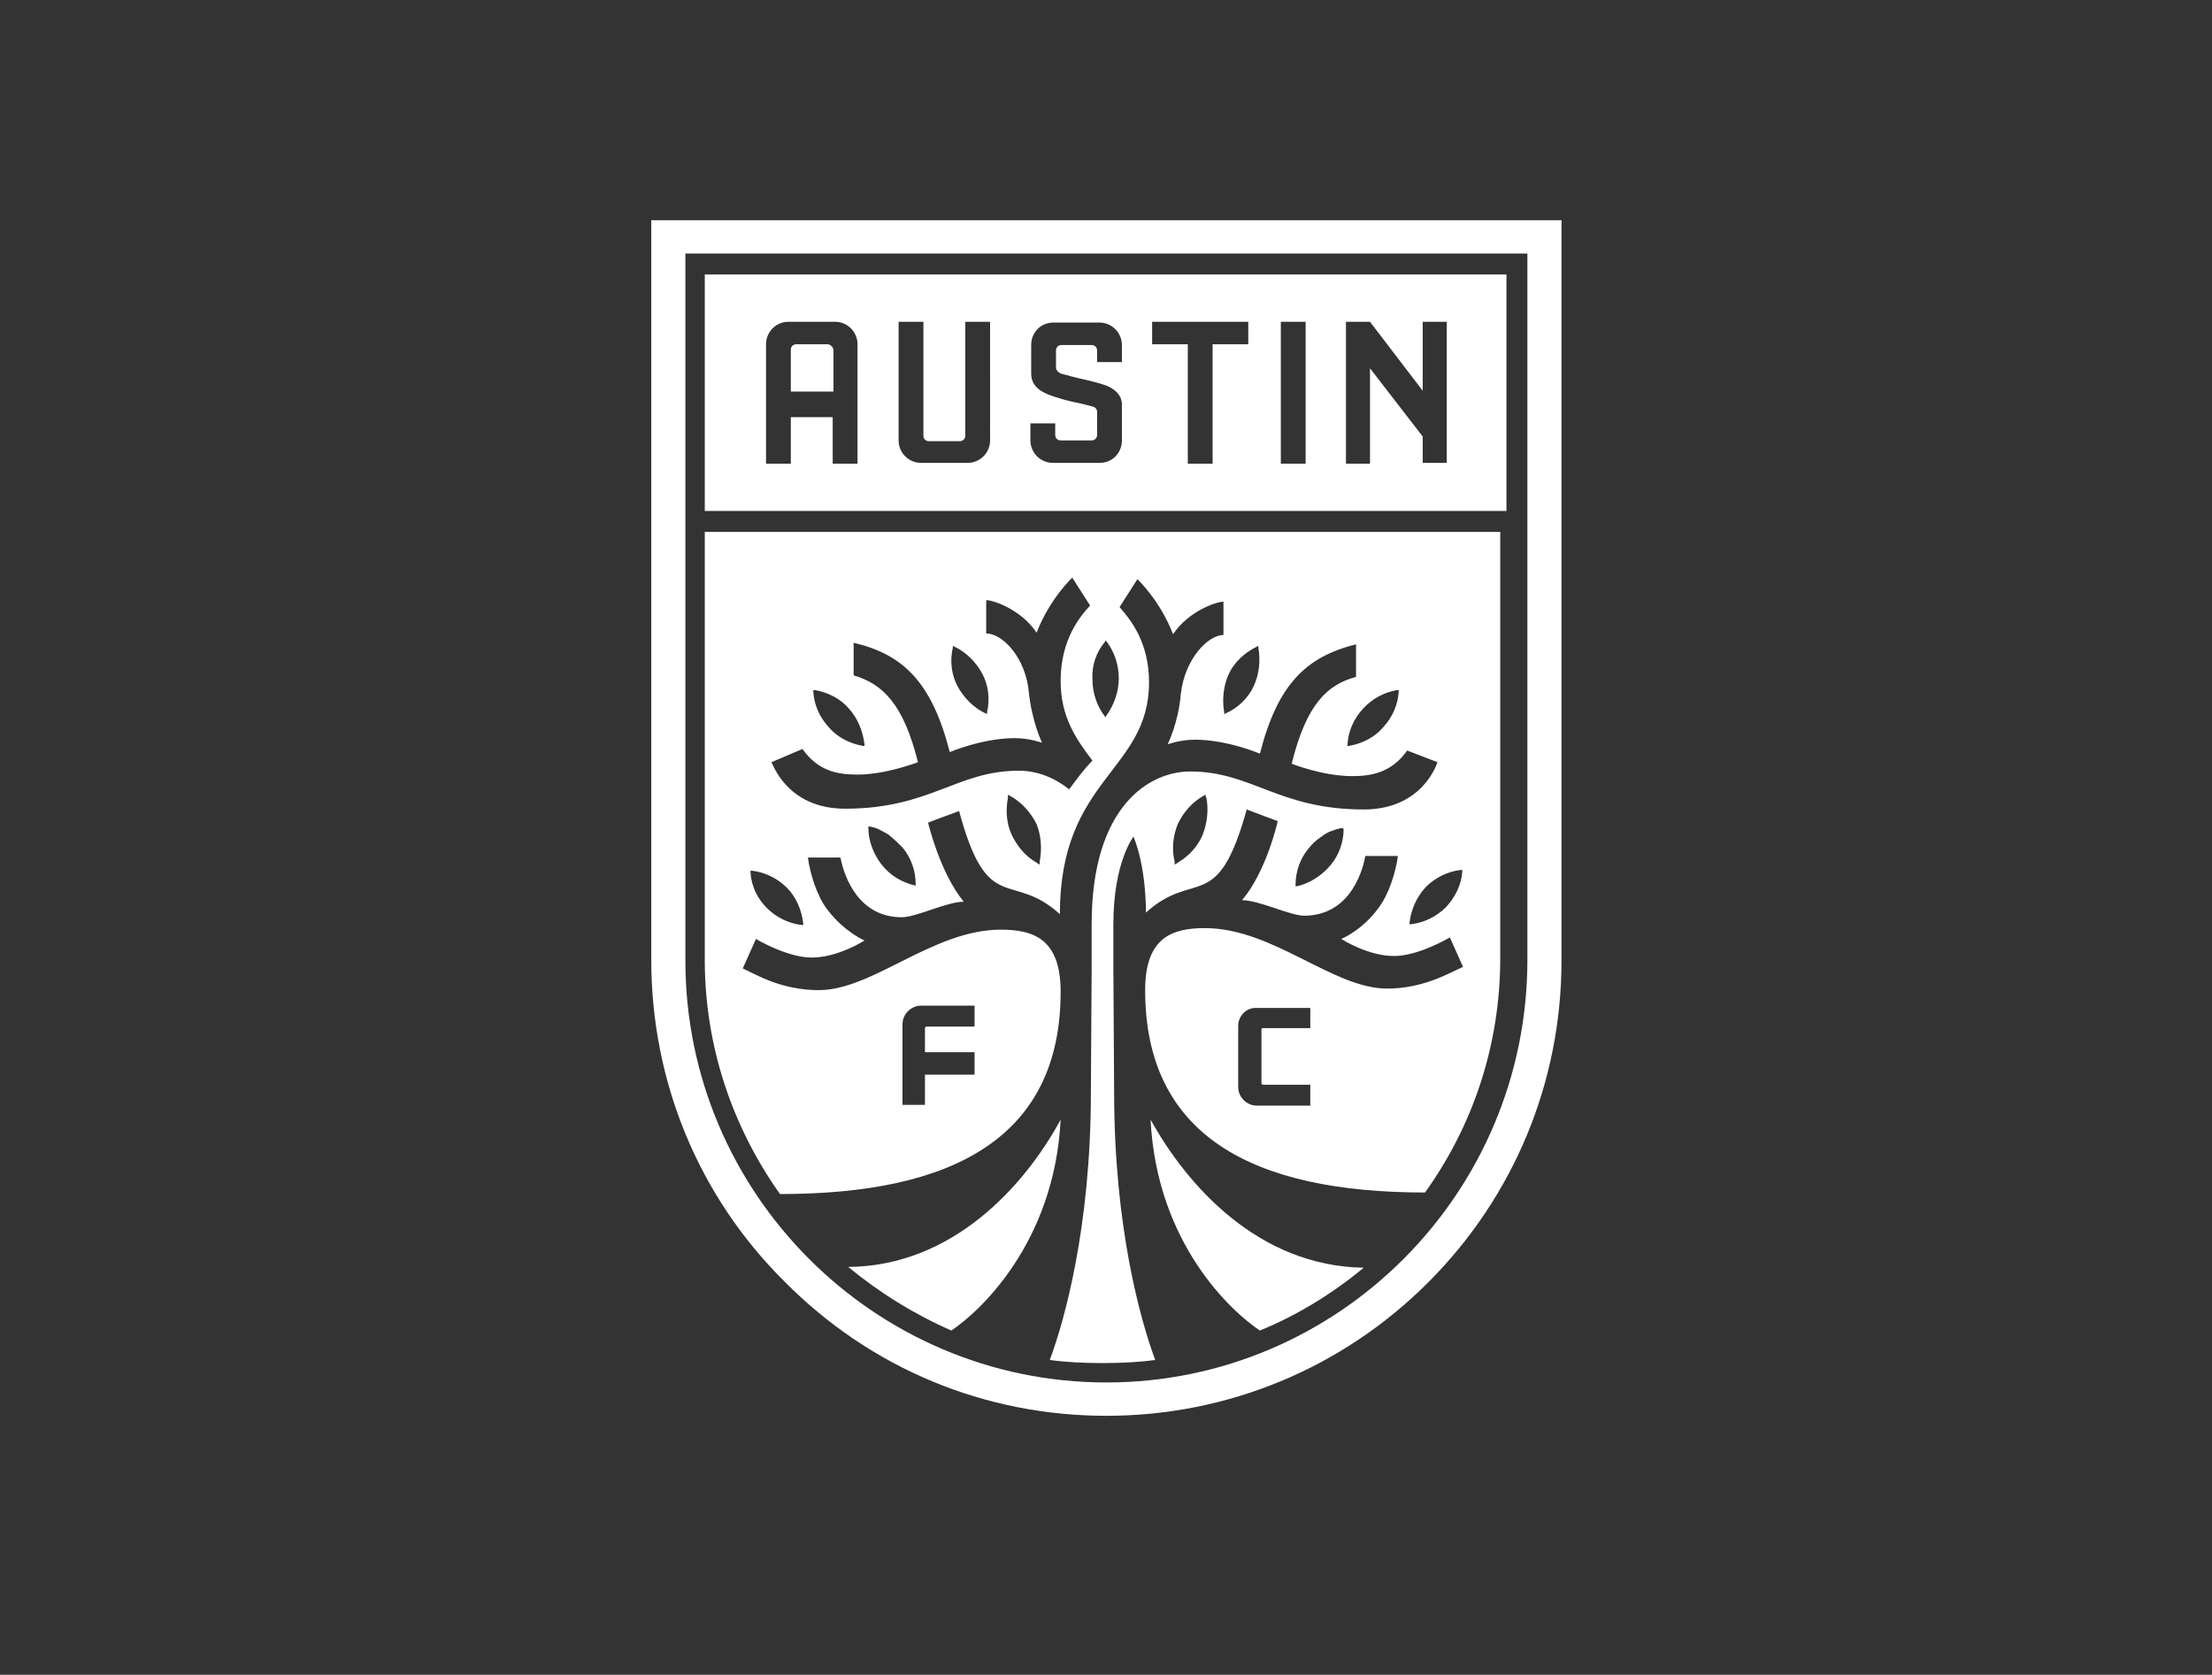
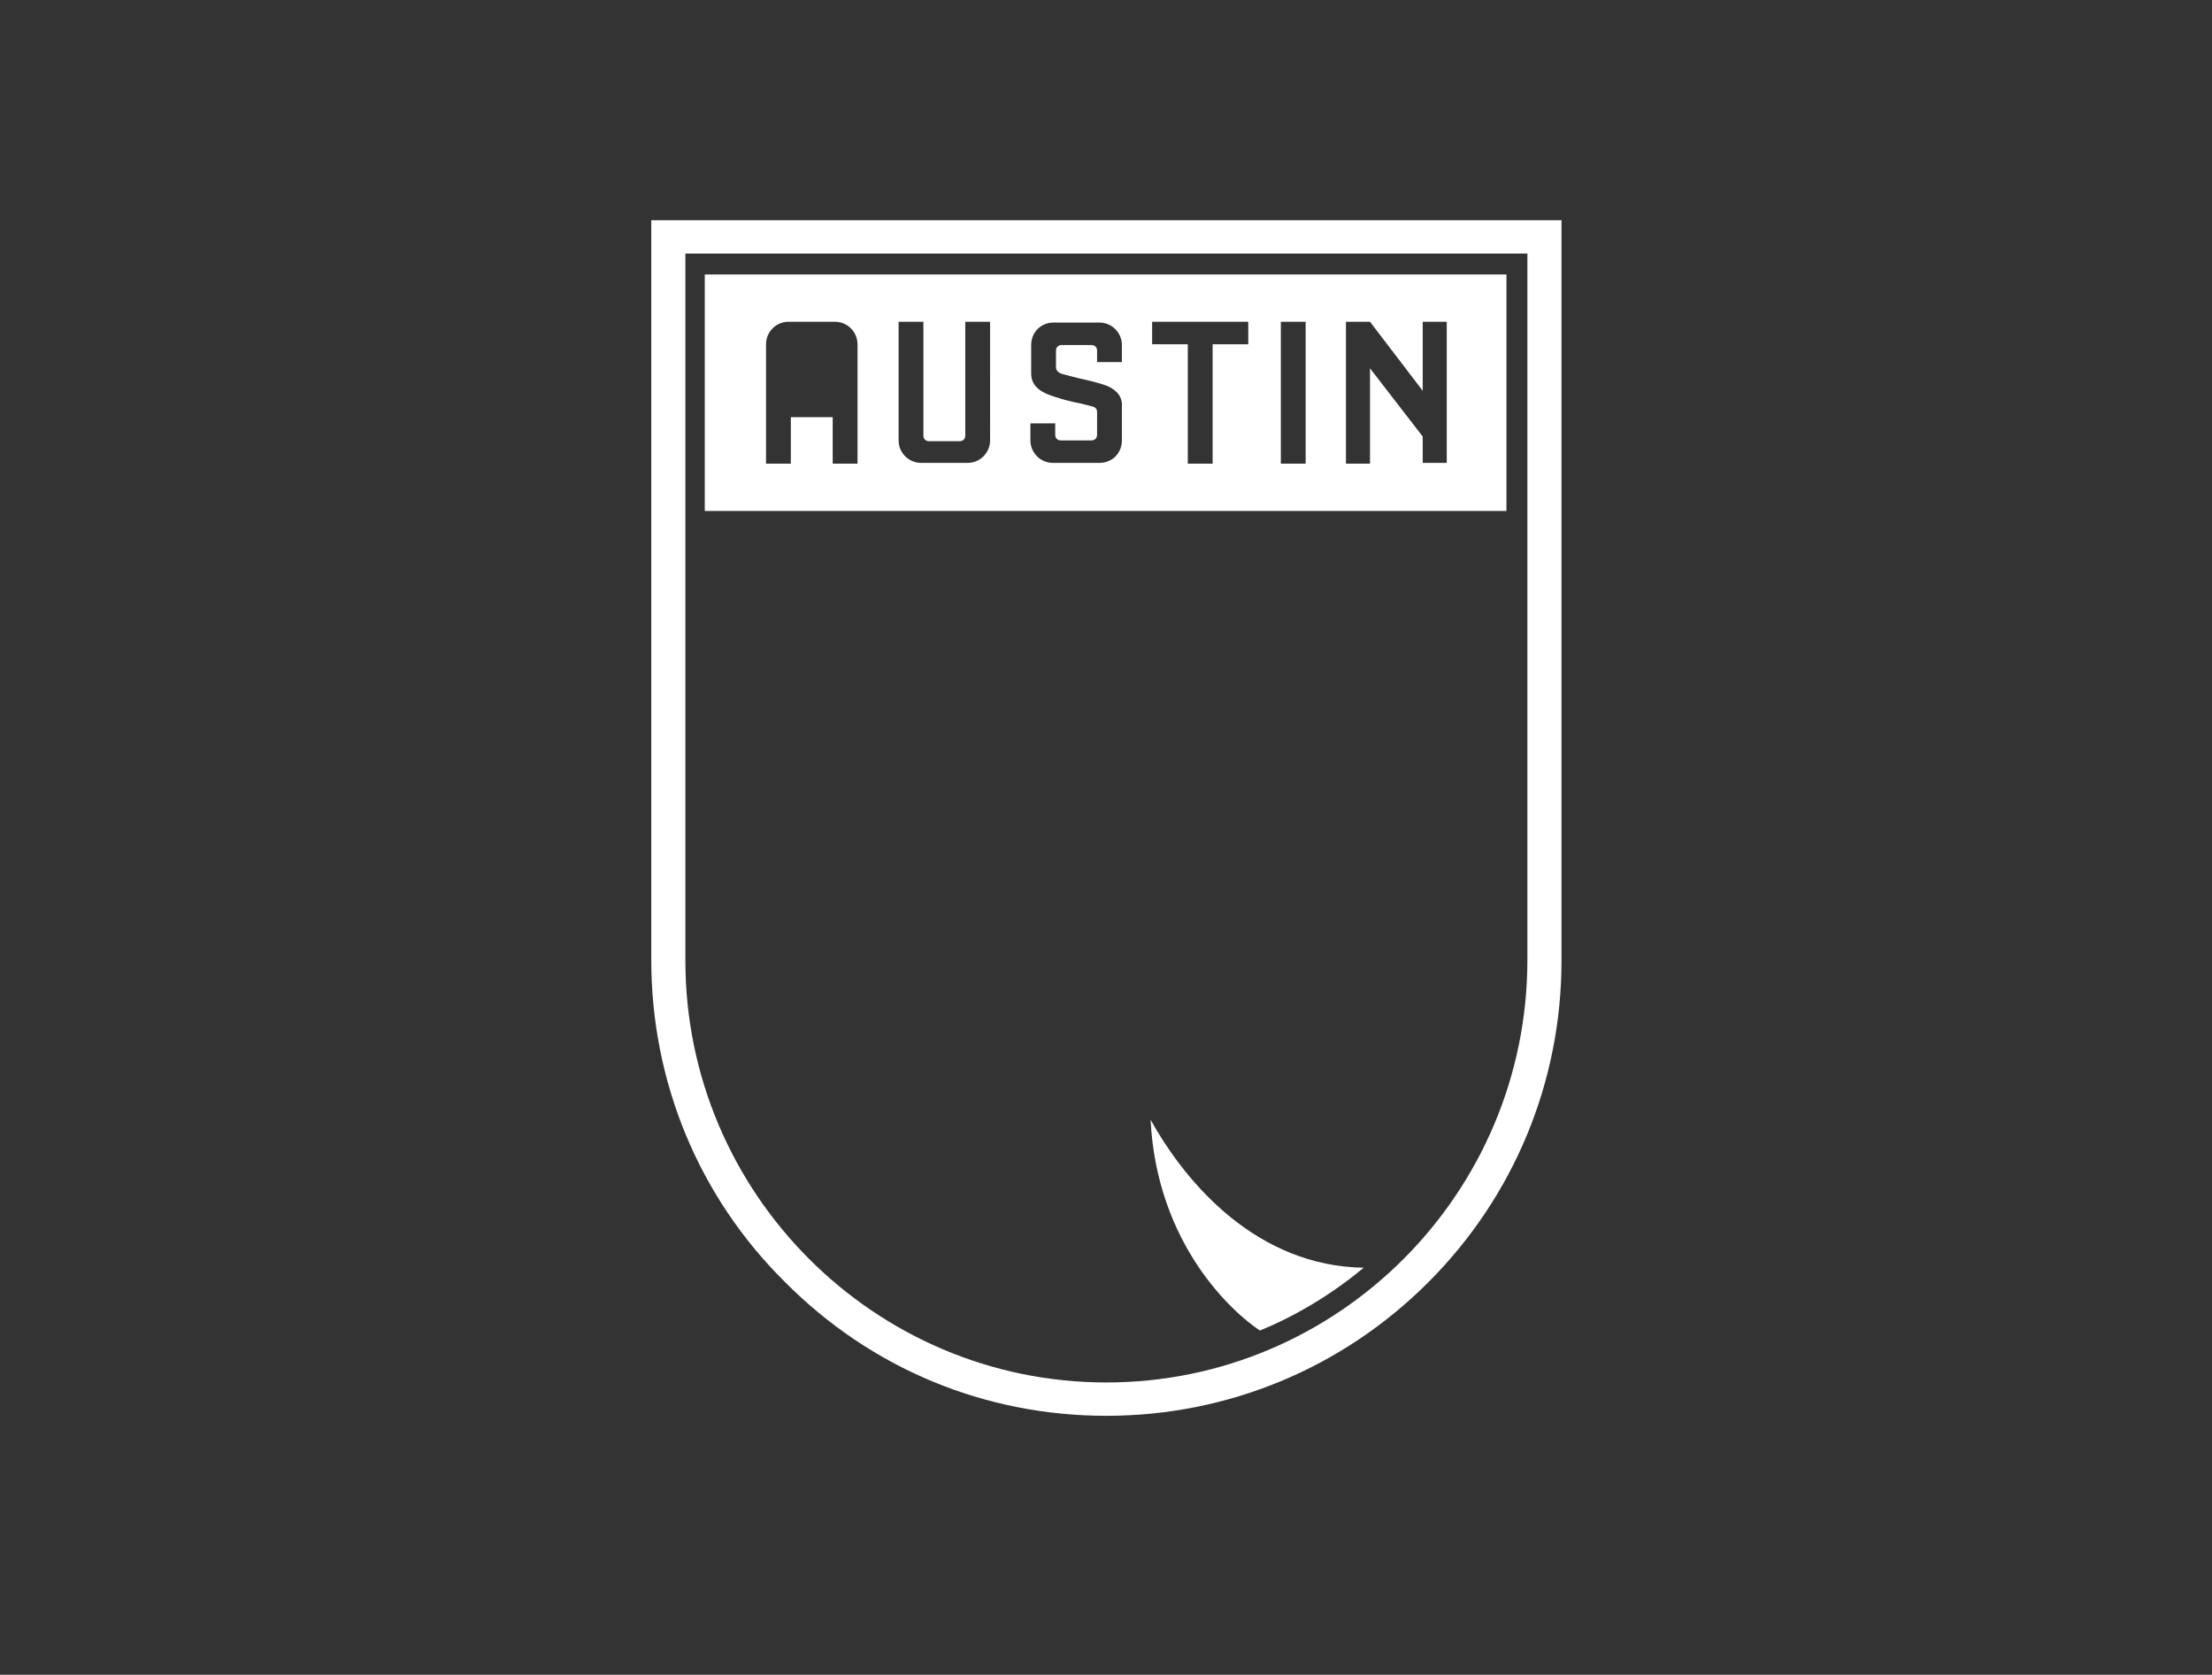
<svg xmlns="http://www.w3.org/2000/svg" version="1.1" id="Layer_1" x="0px" y="0px" viewBox="0 0 285.3 216" style="enable-background:new 0 0 285.3 216;" xml:space="preserve">
  <rect x="0" y="0" width="285.3" height="216" fill="#333333" stroke="none" />
  <style type="text/css">
	.st0{fill-rule:evenodd;clip-rule:evenodd;fill:white;}
	.st1{fill:white;}
	.st2{fill-rule:evenodd;clip-rule:evenodd;}
</style>
  <g>
-     <path class="st0" d="M106.7,44.4h-4c-0.4,0-0.7,0.3-0.7,0.7v5.4h5.5l0-5.4C107.4,44.7,107.1,44.4,106.7,44.4z" />
    <g>
      <path class="st0" d="M142.7,182.6c15.6,0,30.4-6.1,41.5-17.2c11.1-11.1,17.2-25.9,17.2-41.5V28.4h-5.6H84v95.4    c0,15.7,6.1,30.5,17.2,41.5C112.3,176.5,127,182.6,142.7,182.6z M88.3,32.7H197v91.1c0,30.1-24.4,54.5-54.3,54.5    s-54.3-24.4-54.3-54.4V32.7z" />
      <path class="st0" d="M194.3,35.4H90.9v30.5h103.4V35.4z M110.6,59.8h-3.2v-6H102v6h-3.2V44.4c0-1.6,1.3-2.9,2.9-2.9h6    c1.6,0,2.9,1.3,2.9,2.9V59.8z M127.7,56.8c0,1.6-1.3,2.9-2.9,2.9h-6c-1.6,0-2.9-1.3-2.9-2.9V41.5h3.2v14.7c0,0.4,0.3,0.7,0.7,0.7    h4c0.4,0,0.7-0.3,0.7-0.7l0-14.7h3.2V56.8z M144.7,46.7h-3.2v-1.5c0-0.4-0.3-0.7-0.7-0.7h-3.9c-0.4,0-0.7,0.3-0.7,0.7v2.2    c0,0.4,0.4,0.7,0.7,0.8c0.7,0.2,1.5,0.4,2.3,0.6c0.9,0.2,1.8,0.4,2.8,0.7c1.8,0.5,2.8,1.5,2.7,2.9v4.4c0,1.6-1.2,2.9-2.9,2.9h-6    c-1.6,0-2.9-1.3-2.9-2.9v-2.2h3.2v1.5c0,0.4,0.3,0.7,0.7,0.7h4c0.4,0,0.7-0.3,0.7-0.7v-3c0-0.2-0.1-0.6-0.7-0.7    c-0.8-0.2-1.5-0.4-2.1-0.5c-0.9-0.2-1.7-0.4-2.9-0.8c-1.2-0.4-2.8-1.1-2.8-2.9v-3.7c0-1.6,1.2-2.9,2.9-2.9h5.9    c1.6,0,2.9,1.3,2.9,2.9V46.7z M161,44.4h-4.6v15.4h-3.2V44.4h-4.6l0-2.9H161V44.4z M168.4,59.8h-3.2V41.5h3.2V59.8z M186.6,59.7    h-3.1v-3.4l-6.8-8.8v12.3h-3.1V41.5h3.1l6.8,8.9v-8.9h3.1V59.7z" />
-       <path class="st0" d="M136.8,127.9c0-6.8-3.5-8-7.7-8c-8.8,0-16.5,7.8-23.5,7.8c-4.7,0-7.9-1.9-9.8-2.8l1.7-3.8c0,0,4,2.4,7.2,2.4    c3.4,0,6.8-2.2,6.8-2.2s-2.6-1.1-4.8-4c-1.3-1.7-2.2-4.5-2.5-6.7h4.2c0.5,2.6,2.4,7.7,7.9,7.7c1.9,0,5.8-2,8-2    c-3.1-3.8-4.6-10.2-4.6-10.2s1.8-0.7,4-1.5c3.7,13.7,6.7,7.6,13,13.3c0-17.6,11.5-18.4,11.5-29.9c0-5.3-2.5-8.2-3.8-9.7l2.3-3.6    c0,0,2.9,2.7,4.6,7.1c2-3,5.6-4.2,6.5-4.2v4.3c-2,0-5,3.1-5.5,7.6c-0.3,3.7-1.7,6.5-1.7,6.5s1.6-0.6,3.5-0.6    c4.2,0,8.4,1.8,8.4,1.8c2.3-9,6-12.5,12.4-14.1v4.2c-3.7,1-6.4,3.5-8.3,11.2c0,0,4,1.6,7.8,1.6c2.6,0,5.1-0.5,7.1-3.3l3.9,1.5    c0,0-1.8,6.1-9.5,6.1c-11,0-14.4-4.9-22.4-4.9c-5.2,0-12.7,4.4-12.7,19.7v5.6c0,0-0.1,15.6-0.1,16.1c0,17.3-3.4,29.4-5.3,34.5    c2.2,0.3,4.5,0.4,6.8,0.4c2.3,0,4.6-0.1,6.8-0.4c-1.9-5.1-5.3-17.2-5.3-34.5c0-0.5-0.1-16.1-0.1-16.1c0-2.4,0-4,0-5.6    c0-8,2.6-11.3,2.6-11.3c1.6,4,1.6,9,1.6,9.8c6.3-5.7,9.2,0.4,13-13.3c1,0.4,4,1.5,4,1.5s-1.4,6.4-4.6,10.2c2.2,0,6.2,2,8,2    c5.5,0,7.4-5,7.9-7.7h4.2c-0.3,2.2-1.2,5-2.5,6.7c-2.1,2.9-4.8,4-4.8,4s3.4,2.2,6.8,2.2c3.2,0,7.2-2.4,7.2-2.4l1.7,3.8    c-1.8,0.8-5.1,2.8-9.8,2.8c-7,0-14.7-7.8-23.5-7.8c-4.2,0-7.7,1.2-7.7,8c0,18.8,13.9,26.1,36.1,26.1c6.1-8.5,9.7-18.9,9.7-30.2    V68.6H90.9v55.2c0,11.2,3.6,21.6,9.7,30.2C122.8,154,136.8,146.8,136.8,127.9z M155.1,107.7c-0.5,1.2-1.4,2.3-2.5,3.1    c-0.3,0.2-0.6,0.4-0.9,0.6l-0.2,0.1l0-0.2l0-0.2c-0.4-1.6-0.2-3.3,0.4-4.8c0.7-1.5,1.9-2.9,3.4-3.7l0.2-0.1l0,0.2l0.1,0.2    C155.9,104.5,155.7,106.2,155.1,107.7z M173.3,106.9c0,1.7-0.6,3.4-1.7,4.7c-1.1,1.3-2.6,2.3-4.3,2.7l-0.2,0v-0.2    c0-1.7,0.6-3.4,1.7-4.7c0.4-0.5,0.9-1,1.5-1.4c0.4-0.3,0.7-0.5,1.1-0.7c0.5-0.2,1.1-0.4,1.6-0.5l0.2,0V106.9z M169,132.6h-6.1    c-0.1,0-0.2,0-0.2,0.2v6.9c0,0.1,0.1,0.2,0.2,0.2h6.1v2.7h-6.9c-1.3,0-2.4-1.1-2.4-2.4v-7.9c0-1.3,1.1-2.4,2.4-2.3h6.9V132.6z     M188.6,112.2l0,0.2c-0.1,1.7-0.9,3.3-2.1,4.6c-1.2,1.2-2.8,2-4.5,2.2l-0.2,0l0-0.2c0.2-1.7,0.9-3.3,2.1-4.6    c1.2-1.2,2.8-2,4.5-2.2L188.6,112.2z M180.2,89l0.2,0v0.2c-0.1,1.7-0.8,3.3-2,4.6c-1.1,1.3-2.7,2.1-4.4,2.4l-0.2,0V96    c0.1-1.7,0.8-3.3,2-4.6S178.5,89.3,180.2,89z M162.1,83.4l0.2-0.1l0,0.2c0.3,1.7,0.1,3.5-0.6,5c-0.7,1.5-2,2.8-3.6,3.5l-0.2,0.1    l0-0.2c-0.3-1.7-0.1-3.5,0.6-5C159.2,85.4,160.5,84.2,162.1,83.4z M118.2,114.2l-0.2,0c-1.7-0.4-3.2-1.3-4.3-2.7    c-1-1.3-1.7-3-1.7-4.7v-0.2l0.2,0c0.6,0.1,1.1,0.3,1.6,0.6c0.4,0.2,0.8,0.4,1.1,0.7c0.5,0.4,1,0.9,1.5,1.4c1.1,1.3,1.7,3,1.7,4.7    V114.2z M134.1,111.1l0,0.2l0,0.2l-0.2-0.1c-0.3-0.2-0.6-0.4-0.9-0.6c-1.1-0.8-1.9-1.9-2.5-3.1c-0.7-1.5-0.8-3.2-0.5-4.8l0-0.2    l0-0.2l0.2,0.1c1.5,0.8,2.7,2.1,3.5,3.7C134.3,107.8,134.4,109.5,134.1,111.1z M142.5,82.8l0.1-0.2l0.1,0.1c1,1.3,1.6,3,1.6,4.8    c0,1.7-0.6,3.4-1.6,4.8l-0.1,0.2l-0.1-0.1c-1-1.3-1.6-3-1.6-4.8C140.8,85.8,141.4,84.1,142.5,82.8z M122.9,83.5l0-0.2l0.2,0.1    c1.5,0.7,2.8,2,3.6,3.5c0.8,1.5,1,3.3,0.6,5l0,0.2l-0.2-0.1c-1.5-0.7-2.8-2-3.6-3.5C122.7,87,122.5,85.2,122.9,83.5z M104.9,89    l0.2,0c1.7,0.3,3.3,1.1,4.4,2.4c1.1,1.2,1.8,2.9,2,4.6v0.2l-0.2,0c-1.7-0.3-3.3-1.1-4.4-2.4c-1.2-1.3-1.9-2.9-2-4.6V89z     M103.5,96.6c2,2.8,4.4,3.3,7.1,3.3c3.7,0,7.8-1.6,7.8-1.6c-1.9-7.6-4.6-10.1-8.3-11.2v-4.2c6.4,1.5,10.1,5.1,12.4,14.1    c0,0,4.2-1.8,8.4-1.8c1.9,0,3.5,0.6,3.5,0.6s-1.3-2.7-1.7-6.5c-0.4-4.5-3.4-7.6-5.5-7.6v-4.3c0.9,0,4.5,1.2,6.5,4.2    c1.7-4.4,4.6-7.1,4.6-7.1l2.3,3.6c-1.3,1.4-3.8,4.4-3.8,9.7c0,4.6,1.9,7.4,4.1,10.3c-1.3,1.3-2.6,3.2-3,3.7    c-1.9-1.5-4.1-2.4-6.5-2.4c-8,0-11.4,4.9-22.4,4.9c-7.6,0-9.4-6-9.5-6L103.5,96.6z M97,112.3c1.7,0.2,3.3,1,4.5,2.2    c1.2,1.2,1.9,2.9,2.1,4.6l0,0.2l-0.2,0c-1.7-0.2-3.3-1-4.5-2.2c-1.2-1.2-2-2.8-2.1-4.6l0-0.2L97,112.3z M125.6,132.4h-6.1    c-0.1,0-0.2,0.1-0.2,0.2v3.1h6.4v2.9h-6.4v3.9h-2.9v-10.4c0-1.3,1.1-2.4,2.4-2.4h6.9V132.4z" />
-       <path class="st0" d="M109.4,163.4c4,3.3,8.5,6.1,13.3,8.2c3.5-2.3,13.3-11.2,14.1-27.2C132.2,152.9,122.9,163.3,109.4,163.4z" />
      <path class="st0" d="M148.4,144.4c0.8,16.1,10.6,24.9,14.1,27.2c4.9-2,9.4-4.8,13.4-8.1C162.3,163.3,153.1,152.9,148.4,144.4z" />
    </g>
  </g>
</svg>